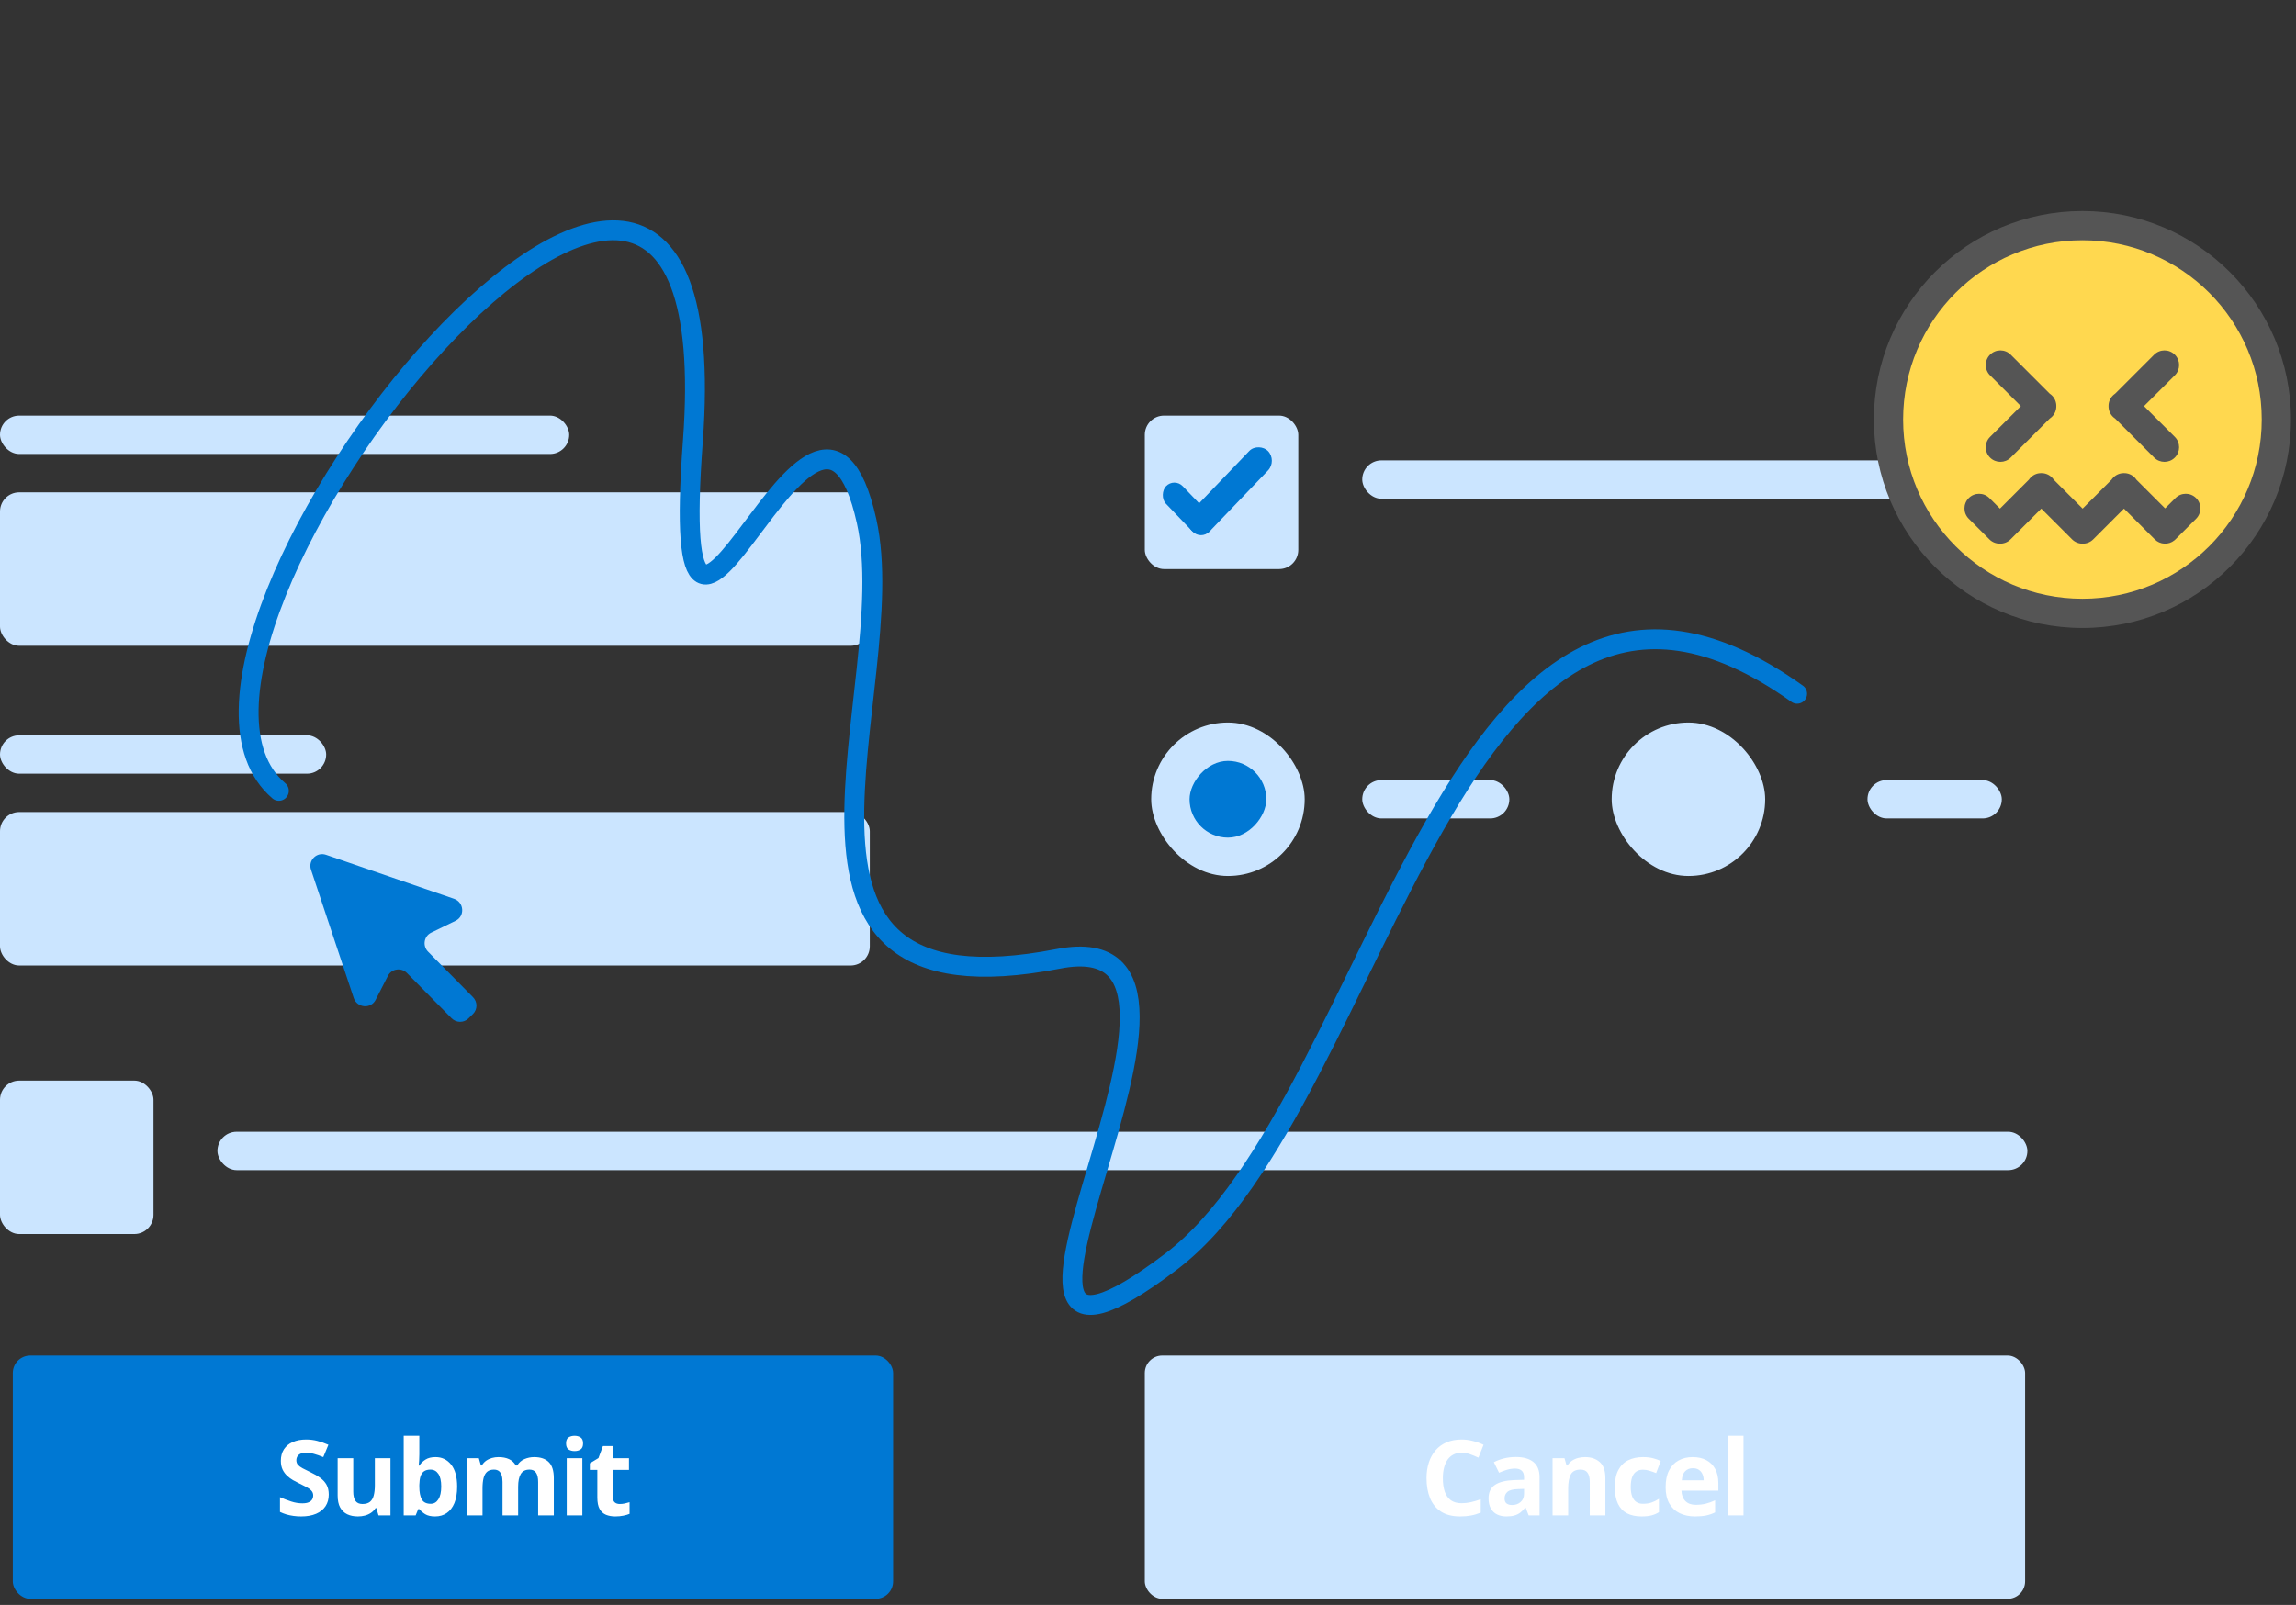
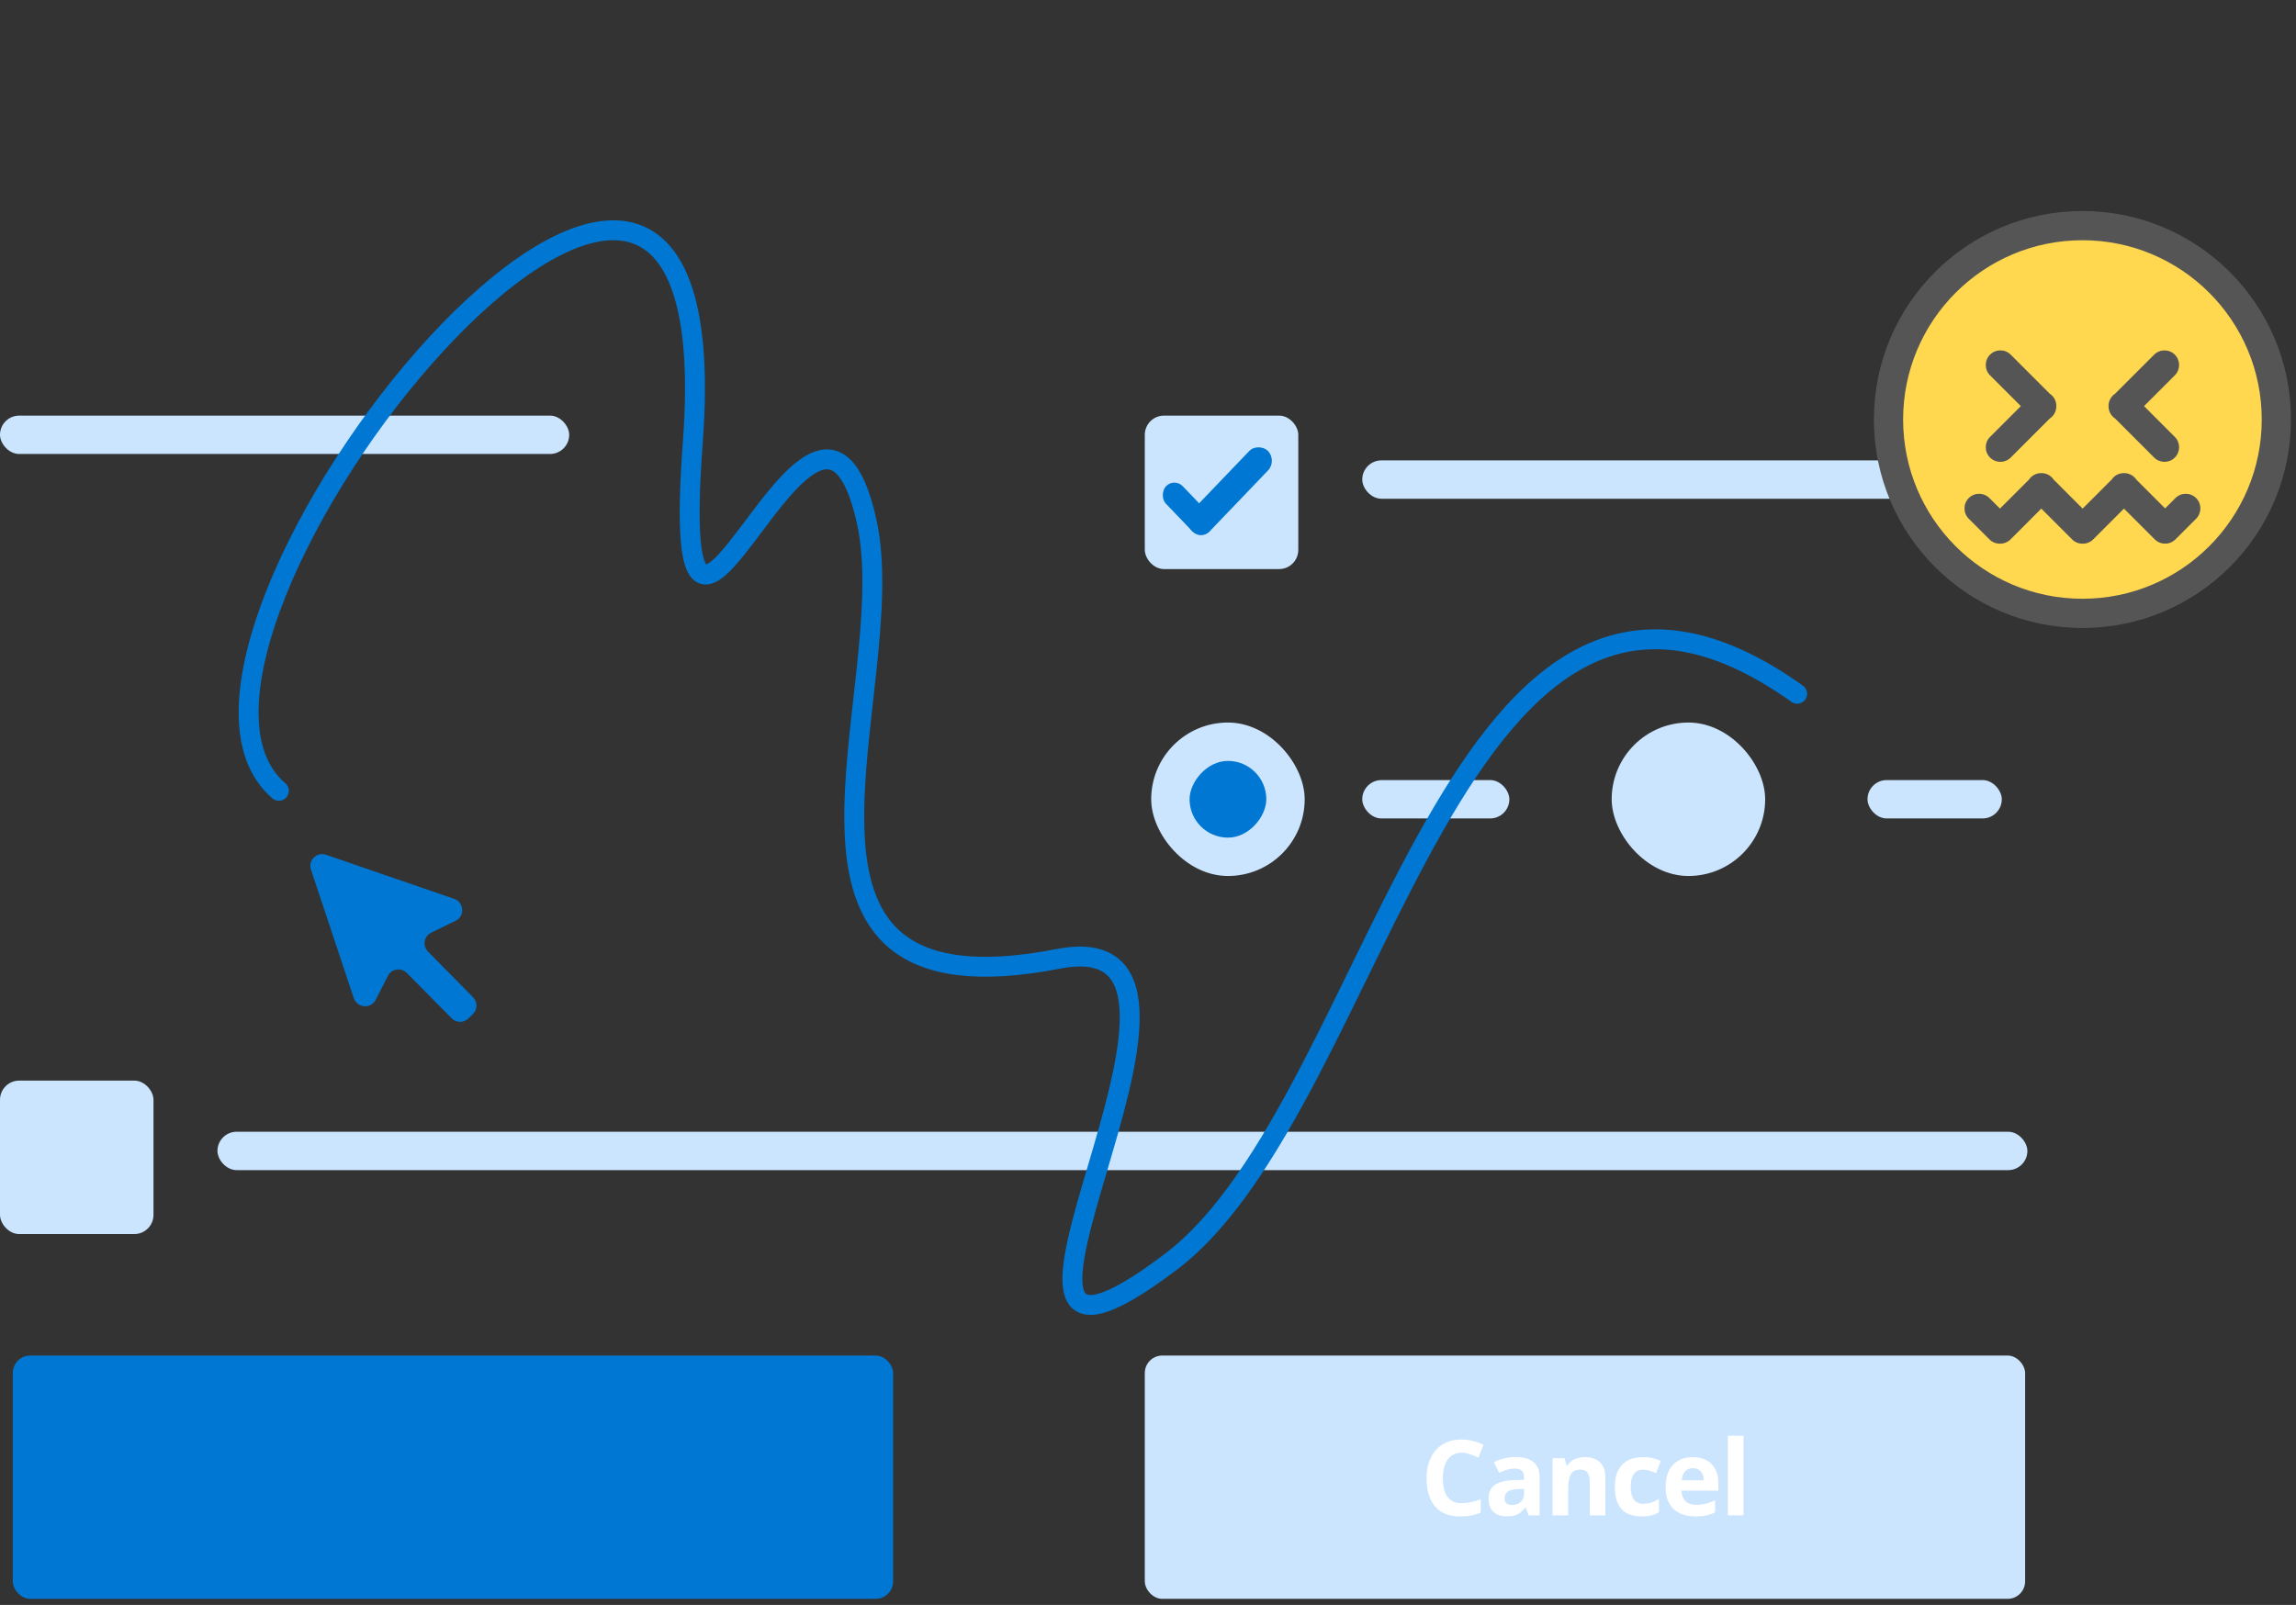
<svg xmlns="http://www.w3.org/2000/svg" width="359" height="251" viewBox="0 0 359 251" fill="none">
  <rect x="0" y="0" width="359" height="251" fill="#333333" stroke="none" />
  <rect x="179" y="212" width="137.645" height="38.05" rx="2.732" fill="#CBE5FF" />
  <rect x="2" y="212" width="137.645" height="38.05" rx="2.732" fill="#0078D3" />
  <rect x="179" y="65" width="24" height="24" rx="3" fill="#CBE5FF" />
  <rect x="180" y="113" width="24" height="24" rx="12" fill="#CBE5FF" />
  <rect x="252" y="113" width="24" height="24" rx="12" fill="#CBE5FF" />
  <rect width="12" height="12" rx="6" transform="matrix(1 0 0 -1 186 131)" fill="#0078D3" />
-   <rect y="127" width="136" height="24" rx="3" fill="#CBE5FF" />
-   <rect y="115" width="51" height="6" rx="3" fill="#CBE5FF" />
-   <rect y="77" width="136" height="24" rx="3" fill="#CBE5FF" />
  <rect y="65" width="89" height="6" rx="3" fill="#CBE5FF" />
  <rect y="169" width="24" height="24" rx="3" fill="#CBE5FF" />
  <rect x="34" y="177" width="283" height="6" rx="3" fill="#CBE5FF" />
  <rect x="213" y="122" width="23" height="6" rx="3" fill="#CBE5FF" />
  <rect x="292" y="122" width="21" height="6" rx="3" fill="#CBE5FF" />
  <rect x="213" y="72" width="101" height="6" rx="3" fill="#CBE5FF" />
-   <path d="M51.404 233.75C51.404 234.444 51.236 235.047 50.9 235.559C50.564 236.071 50.073 236.466 49.427 236.744C48.787 237.021 48.008 237.16 47.09 237.16C46.685 237.16 46.287 237.133 45.898 237.08C45.514 237.026 45.143 236.949 44.785 236.848C44.433 236.741 44.097 236.61 43.777 236.456V234.151C44.332 234.396 44.908 234.617 45.506 234.815C46.103 235.012 46.696 235.111 47.282 235.111C47.688 235.111 48.014 235.058 48.259 234.951C48.51 234.844 48.691 234.697 48.803 234.511C48.915 234.324 48.971 234.11 48.971 233.87C48.971 233.577 48.873 233.326 48.675 233.118C48.478 232.91 48.206 232.715 47.859 232.534C47.517 232.352 47.13 232.158 46.698 231.95C46.426 231.822 46.13 231.667 45.81 231.485C45.49 231.299 45.186 231.072 44.898 230.805C44.609 230.538 44.372 230.215 44.185 229.837C44.004 229.452 43.913 228.994 43.913 228.46C43.913 227.761 44.073 227.163 44.393 226.667C44.713 226.171 45.17 225.792 45.762 225.531C46.359 225.264 47.064 225.131 47.875 225.131C48.483 225.131 49.062 225.203 49.611 225.347C50.166 225.485 50.745 225.688 51.348 225.955L50.548 227.884C50.009 227.665 49.526 227.497 49.099 227.38C48.672 227.257 48.238 227.195 47.795 227.195C47.485 227.195 47.221 227.246 47.002 227.348C46.784 227.444 46.618 227.582 46.506 227.764C46.394 227.94 46.338 228.145 46.338 228.38C46.338 228.657 46.418 228.892 46.578 229.084C46.744 229.271 46.989 229.452 47.315 229.629C47.645 229.805 48.056 230.01 48.547 230.245C49.145 230.528 49.654 230.824 50.076 231.133C50.503 231.437 50.831 231.797 51.06 232.214C51.29 232.625 51.404 233.137 51.404 233.75ZM61.053 228.052V237H59.18L58.852 235.855H58.724C58.532 236.159 58.292 236.407 58.004 236.6C57.715 236.792 57.398 236.933 57.051 237.024C56.704 237.114 56.344 237.16 55.971 237.16C55.331 237.16 54.773 237.048 54.298 236.824C53.823 236.594 53.452 236.239 53.185 235.759C52.924 235.279 52.793 234.655 52.793 233.886V228.052H55.234V233.278C55.234 233.918 55.349 234.401 55.579 234.727C55.808 235.052 56.173 235.215 56.675 235.215C57.171 235.215 57.561 235.103 57.844 234.879C58.126 234.649 58.324 234.316 58.436 233.878C58.553 233.436 58.612 232.897 58.612 232.262V228.052H61.053ZM65.563 224.546V227.444C65.563 227.78 65.553 228.113 65.531 228.444C65.515 228.775 65.494 229.031 65.467 229.212H65.563C65.798 228.844 66.118 228.532 66.524 228.276C66.929 228.015 67.455 227.884 68.1 227.884C69.104 227.884 69.917 228.276 70.542 229.06C71.166 229.845 71.478 230.994 71.478 232.51C71.478 233.529 71.334 234.385 71.046 235.079C70.758 235.767 70.355 236.287 69.837 236.64C69.32 236.986 68.719 237.16 68.037 237.16C67.38 237.16 66.863 237.042 66.484 236.808C66.105 236.573 65.798 236.309 65.563 236.015H65.395L64.987 237H63.122V224.546H65.563ZM67.316 229.837C66.889 229.837 66.55 229.925 66.3 230.101C66.049 230.277 65.865 230.541 65.748 230.893C65.635 231.245 65.574 231.691 65.563 232.23V232.494C65.563 233.364 65.692 234.03 65.948 234.495C66.204 234.954 66.671 235.183 67.348 235.183C67.85 235.183 68.247 234.951 68.541 234.487C68.84 234.022 68.989 233.353 68.989 232.478C68.989 231.603 68.84 230.944 68.541 230.501C68.242 230.058 67.834 229.837 67.316 229.837ZM83.512 227.884C84.525 227.884 85.291 228.145 85.809 228.668C86.332 229.186 86.593 230.018 86.593 231.165V237H84.144V231.773C84.144 231.133 84.035 230.65 83.816 230.325C83.597 229.999 83.258 229.837 82.799 229.837C82.154 229.837 81.695 230.069 81.423 230.533C81.151 230.992 81.015 231.651 81.015 232.51V237H78.573V231.773C78.573 231.347 78.525 230.989 78.43 230.701C78.333 230.413 78.187 230.197 77.989 230.053C77.792 229.909 77.538 229.837 77.229 229.837C76.775 229.837 76.418 229.951 76.156 230.181C75.9 230.405 75.716 230.738 75.604 231.181C75.498 231.619 75.444 232.155 75.444 232.79V237H73.003V228.052H74.868L75.196 229.196H75.332C75.513 228.887 75.74 228.636 76.012 228.444C76.29 228.252 76.594 228.111 76.925 228.02C77.256 227.929 77.592 227.884 77.933 227.884C78.59 227.884 79.144 227.991 79.598 228.204C80.057 228.417 80.409 228.748 80.654 229.196H80.871C81.137 228.737 81.513 228.404 81.999 228.196C82.49 227.988 82.994 227.884 83.512 227.884ZM91.055 228.052V237H88.614V228.052H91.055ZM89.839 224.546C90.202 224.546 90.514 224.632 90.775 224.802C91.037 224.968 91.168 225.28 91.168 225.739C91.168 226.192 91.037 226.507 90.775 226.683C90.514 226.854 90.202 226.939 89.839 226.939C89.471 226.939 89.156 226.854 88.894 226.683C88.638 226.507 88.51 226.192 88.51 225.739C88.51 225.28 88.638 224.968 88.894 224.802C89.156 224.632 89.471 224.546 89.839 224.546ZM96.903 235.215C97.169 235.215 97.428 235.188 97.679 235.135C97.935 235.082 98.188 235.015 98.439 234.935V236.752C98.178 236.869 97.852 236.965 97.463 237.04C97.079 237.12 96.657 237.16 96.198 237.16C95.665 237.16 95.184 237.074 94.757 236.904C94.336 236.728 94.002 236.426 93.757 235.999C93.517 235.567 93.397 234.967 93.397 234.199V229.885H92.228V228.852L93.573 228.036L94.277 226.147H95.838V228.052H98.343V229.885H95.838V234.199C95.838 234.54 95.934 234.796 96.126 234.967C96.323 235.132 96.582 235.215 96.903 235.215Z" fill="white" />
  <path d="M228.54 227.195C228.065 227.195 227.644 227.289 227.276 227.476C226.913 227.657 226.606 227.921 226.355 228.268C226.11 228.615 225.923 229.034 225.795 229.525C225.667 230.015 225.603 230.568 225.603 231.181C225.603 232.008 225.704 232.715 225.907 233.302C226.115 233.884 226.435 234.329 226.868 234.639C227.3 234.943 227.857 235.095 228.54 235.095C229.015 235.095 229.49 235.042 229.965 234.935C230.445 234.828 230.965 234.676 231.526 234.479V236.56C231.008 236.773 230.499 236.925 229.997 237.016C229.495 237.112 228.933 237.16 228.308 237.16C227.102 237.16 226.11 236.912 225.331 236.416C224.557 235.914 223.984 235.215 223.61 234.319C223.237 233.417 223.05 232.366 223.05 231.165C223.05 230.28 223.17 229.468 223.41 228.732C223.65 227.996 224.002 227.358 224.467 226.819C224.931 226.28 225.504 225.864 226.187 225.571C226.87 225.277 227.655 225.131 228.54 225.131C229.122 225.131 229.704 225.205 230.285 225.355C230.872 225.499 231.432 225.699 231.966 225.955L231.165 227.972C230.728 227.764 230.288 227.582 229.845 227.428C229.402 227.273 228.967 227.195 228.54 227.195ZM237.004 227.868C238.205 227.868 239.125 228.129 239.766 228.652C240.406 229.175 240.726 229.97 240.726 231.037V237H239.021L238.549 235.783H238.485C238.229 236.103 237.968 236.365 237.701 236.568C237.434 236.77 237.127 236.92 236.78 237.016C236.434 237.112 236.012 237.16 235.516 237.16C234.988 237.16 234.513 237.058 234.091 236.856C233.675 236.653 233.347 236.343 233.107 235.927C232.867 235.506 232.747 234.972 232.747 234.327C232.747 233.377 233.08 232.678 233.747 232.23C234.414 231.776 235.414 231.525 236.748 231.477L238.301 231.429V231.037C238.301 230.568 238.178 230.223 237.933 230.005C237.687 229.786 237.346 229.677 236.908 229.677C236.476 229.677 236.052 229.738 235.636 229.861C235.22 229.983 234.804 230.138 234.387 230.325L233.579 228.676C234.054 228.425 234.585 228.228 235.172 228.084C235.764 227.94 236.375 227.868 237.004 227.868ZM238.301 232.854L237.357 232.886C236.567 232.907 236.017 233.049 235.708 233.31C235.404 233.572 235.252 233.916 235.252 234.343C235.252 234.716 235.361 234.983 235.58 235.143C235.799 235.298 236.084 235.375 236.436 235.375C236.959 235.375 237.399 235.22 237.757 234.911C238.12 234.601 238.301 234.161 238.301 233.59V232.854ZM247.838 227.884C248.793 227.884 249.561 228.145 250.143 228.668C250.724 229.186 251.015 230.018 251.015 231.165V237H248.574V231.773C248.574 231.133 248.457 230.65 248.222 230.325C247.992 229.999 247.63 229.837 247.133 229.837C246.386 229.837 245.877 230.09 245.605 230.597C245.333 231.104 245.197 231.835 245.197 232.79V237H242.755V228.052H244.62L244.948 229.196H245.084C245.277 228.887 245.514 228.636 245.797 228.444C246.085 228.252 246.402 228.111 246.749 228.02C247.101 227.929 247.464 227.884 247.838 227.884ZM256.67 237.16C255.784 237.16 255.029 237 254.405 236.68C253.781 236.354 253.306 235.853 252.98 235.175C252.655 234.497 252.492 233.63 252.492 232.574C252.492 231.48 252.676 230.589 253.044 229.901C253.418 229.207 253.933 228.697 254.589 228.372C255.251 228.047 256.016 227.884 256.886 227.884C257.505 227.884 258.039 227.945 258.487 228.068C258.94 228.185 259.335 228.327 259.671 228.492L258.951 230.381C258.567 230.226 258.209 230.101 257.879 230.005C257.548 229.903 257.217 229.853 256.886 229.853C256.459 229.853 256.104 229.954 255.822 230.157C255.539 230.354 255.328 230.653 255.189 231.053C255.051 231.453 254.981 231.955 254.981 232.558C254.981 233.15 255.056 233.641 255.205 234.03C255.355 234.42 255.571 234.711 255.854 234.903C256.136 235.09 256.481 235.183 256.886 235.183C257.393 235.183 257.844 235.116 258.239 234.983C258.634 234.844 259.018 234.652 259.391 234.407V236.496C259.018 236.73 258.626 236.898 258.215 237C257.809 237.106 257.294 237.16 256.67 237.16ZM264.67 227.884C265.497 227.884 266.209 228.044 266.807 228.364C267.404 228.679 267.866 229.138 268.191 229.741C268.517 230.344 268.68 231.08 268.68 231.95V233.134H262.909C262.936 233.822 263.141 234.364 263.525 234.759C263.915 235.148 264.454 235.343 265.142 235.343C265.713 235.343 266.236 235.284 266.711 235.167C267.186 235.05 267.674 234.873 268.175 234.639V236.528C267.733 236.746 267.268 236.906 266.783 237.008C266.303 237.109 265.718 237.16 265.03 237.16C264.134 237.16 263.339 236.994 262.645 236.664C261.957 236.333 261.415 235.829 261.02 235.151C260.631 234.473 260.436 233.62 260.436 232.59C260.436 231.544 260.612 230.674 260.964 229.981C261.322 229.282 261.818 228.759 262.453 228.412C263.088 228.06 263.827 227.884 264.67 227.884ZM264.686 229.621C264.211 229.621 263.816 229.773 263.501 230.077C263.192 230.381 263.013 230.858 262.965 231.509H266.391C266.385 231.147 266.319 230.824 266.191 230.541C266.068 230.258 265.881 230.034 265.63 229.869C265.385 229.703 265.07 229.621 264.686 229.621ZM272.614 237H270.173V224.546H272.614V237Z" fill="white" />
  <rect width="9.816" height="3.796" rx="1.898" transform="matrix(0.692 0.722 -0.692 0.722 183.625 74.676)" fill="#0078D3" />
  <rect width="17.242" height="4.228" rx="2.114" transform="matrix(0.692 -0.722 0.692 0.722 184.865 81.454)" fill="#0078D3" />
  <circle cx="325.607" cy="66.603" r="30.505" fill="#FFD84F" />
  <path d="M332.102 73.995C332.698 73.986 333.297 74.208 333.752 74.663C333.864 74.775 333.962 74.896 334.046 75.023L338.533 79.509L340.149 77.894C341.042 77.002 342.488 77.002 343.381 77.894C344.273 78.786 344.273 80.233 343.381 81.126L340.149 84.358L339.975 84.514C339.078 85.246 337.754 85.194 336.918 84.358L332.102 79.543L327.289 84.358C326.834 84.813 326.235 85.034 325.639 85.025C325.044 85.033 324.446 84.812 323.992 84.358L319.177 79.543L314.362 84.358C313.907 84.813 313.309 85.034 312.713 85.025C312.117 85.033 311.52 84.812 311.065 84.358L307.833 81.126C306.941 80.233 306.941 78.786 307.833 77.894C308.725 77.002 310.173 77.002 311.065 77.894L312.714 79.543L317.235 75.021C317.319 74.894 317.417 74.774 317.528 74.663C317.983 74.208 318.581 73.986 319.177 73.995C319.772 73.986 320.37 74.208 320.825 74.663C320.936 74.774 321.034 74.894 321.117 75.02L325.639 79.543L330.161 75.021C330.245 74.894 330.342 74.774 330.454 74.663C330.908 74.208 331.507 73.986 332.102 73.995Z" fill="#555555" />
  <path d="M311.162 55.468C312.055 54.575 313.501 54.575 314.394 55.468L320.498 61.573C320.625 61.657 320.745 61.754 320.856 61.866C321.311 62.32 321.533 62.919 321.524 63.514C321.533 64.11 321.311 64.708 320.856 65.163C320.745 65.274 320.625 65.371 320.498 65.455L314.394 71.561C313.501 72.454 312.055 72.453 311.162 71.561C310.27 70.669 310.27 69.222 311.162 68.33L315.977 63.514L311.162 58.699C310.27 57.806 310.27 56.36 311.162 55.468Z" fill="#555555" />
  <path d="M336.821 55.468C337.713 54.576 339.16 54.576 340.052 55.468C340.945 56.36 340.945 57.807 340.052 58.699L335.237 63.514L340.052 68.329C340.945 69.222 340.945 70.668 340.052 71.561C339.16 72.453 337.713 72.453 336.821 71.561L330.712 65.452C330.587 65.369 330.467 65.273 330.357 65.163C329.903 64.709 329.681 64.11 329.689 63.514C329.681 62.919 329.903 62.321 330.357 61.866C330.468 61.756 330.586 61.658 330.712 61.575L336.821 55.468Z" fill="#555555" />
  <path fill-rule="evenodd" clip-rule="evenodd" d="M325.607 93.643C341.091 93.643 353.643 81.091 353.643 65.607C353.643 50.123 341.091 37.57 325.607 37.57C310.123 37.57 297.57 50.123 297.57 65.607C297.57 81.091 310.123 93.643 325.607 93.643ZM325.607 98.214C343.615 98.214 358.214 83.615 358.214 65.607C358.214 47.599 343.615 33 325.607 33C307.599 33 293 47.599 293 65.607C293 83.615 307.599 98.214 325.607 98.214Z" fill="#555555" />
  <path d="M55.307 156.076C55.831 157.649 57.983 157.837 58.731 156.374L60.657 152.612C61.231 151.491 62.738 151.271 63.633 152.178L70.608 159.245C71.333 159.98 72.508 159.997 73.236 159.284L73.948 158.586C74.679 157.869 74.681 156.687 73.952 155.949L66.934 148.838C66.036 147.928 66.281 146.417 67.418 145.863L71.241 144.002C72.726 143.278 72.569 141.108 70.993 140.566L50.977 133.683C49.522 133.183 48.141 134.55 48.627 136.01L55.307 156.076Z" fill="#0078D3" />
  <path d="M43.604 123.68C16.5 100.5 115.059 -21.529 108.337 68.993C104.15 125.368 127.518 45.645 135.5 81.5C141.367 107.852 114.553 159.877 165.463 149.958C198.987 143.427 142.408 228.152 183.117 197.303C216.162 172.261 227.283 70.148 281 108.5" stroke="#0078D3" stroke-width="3.109" stroke-linecap="round" />
</svg>